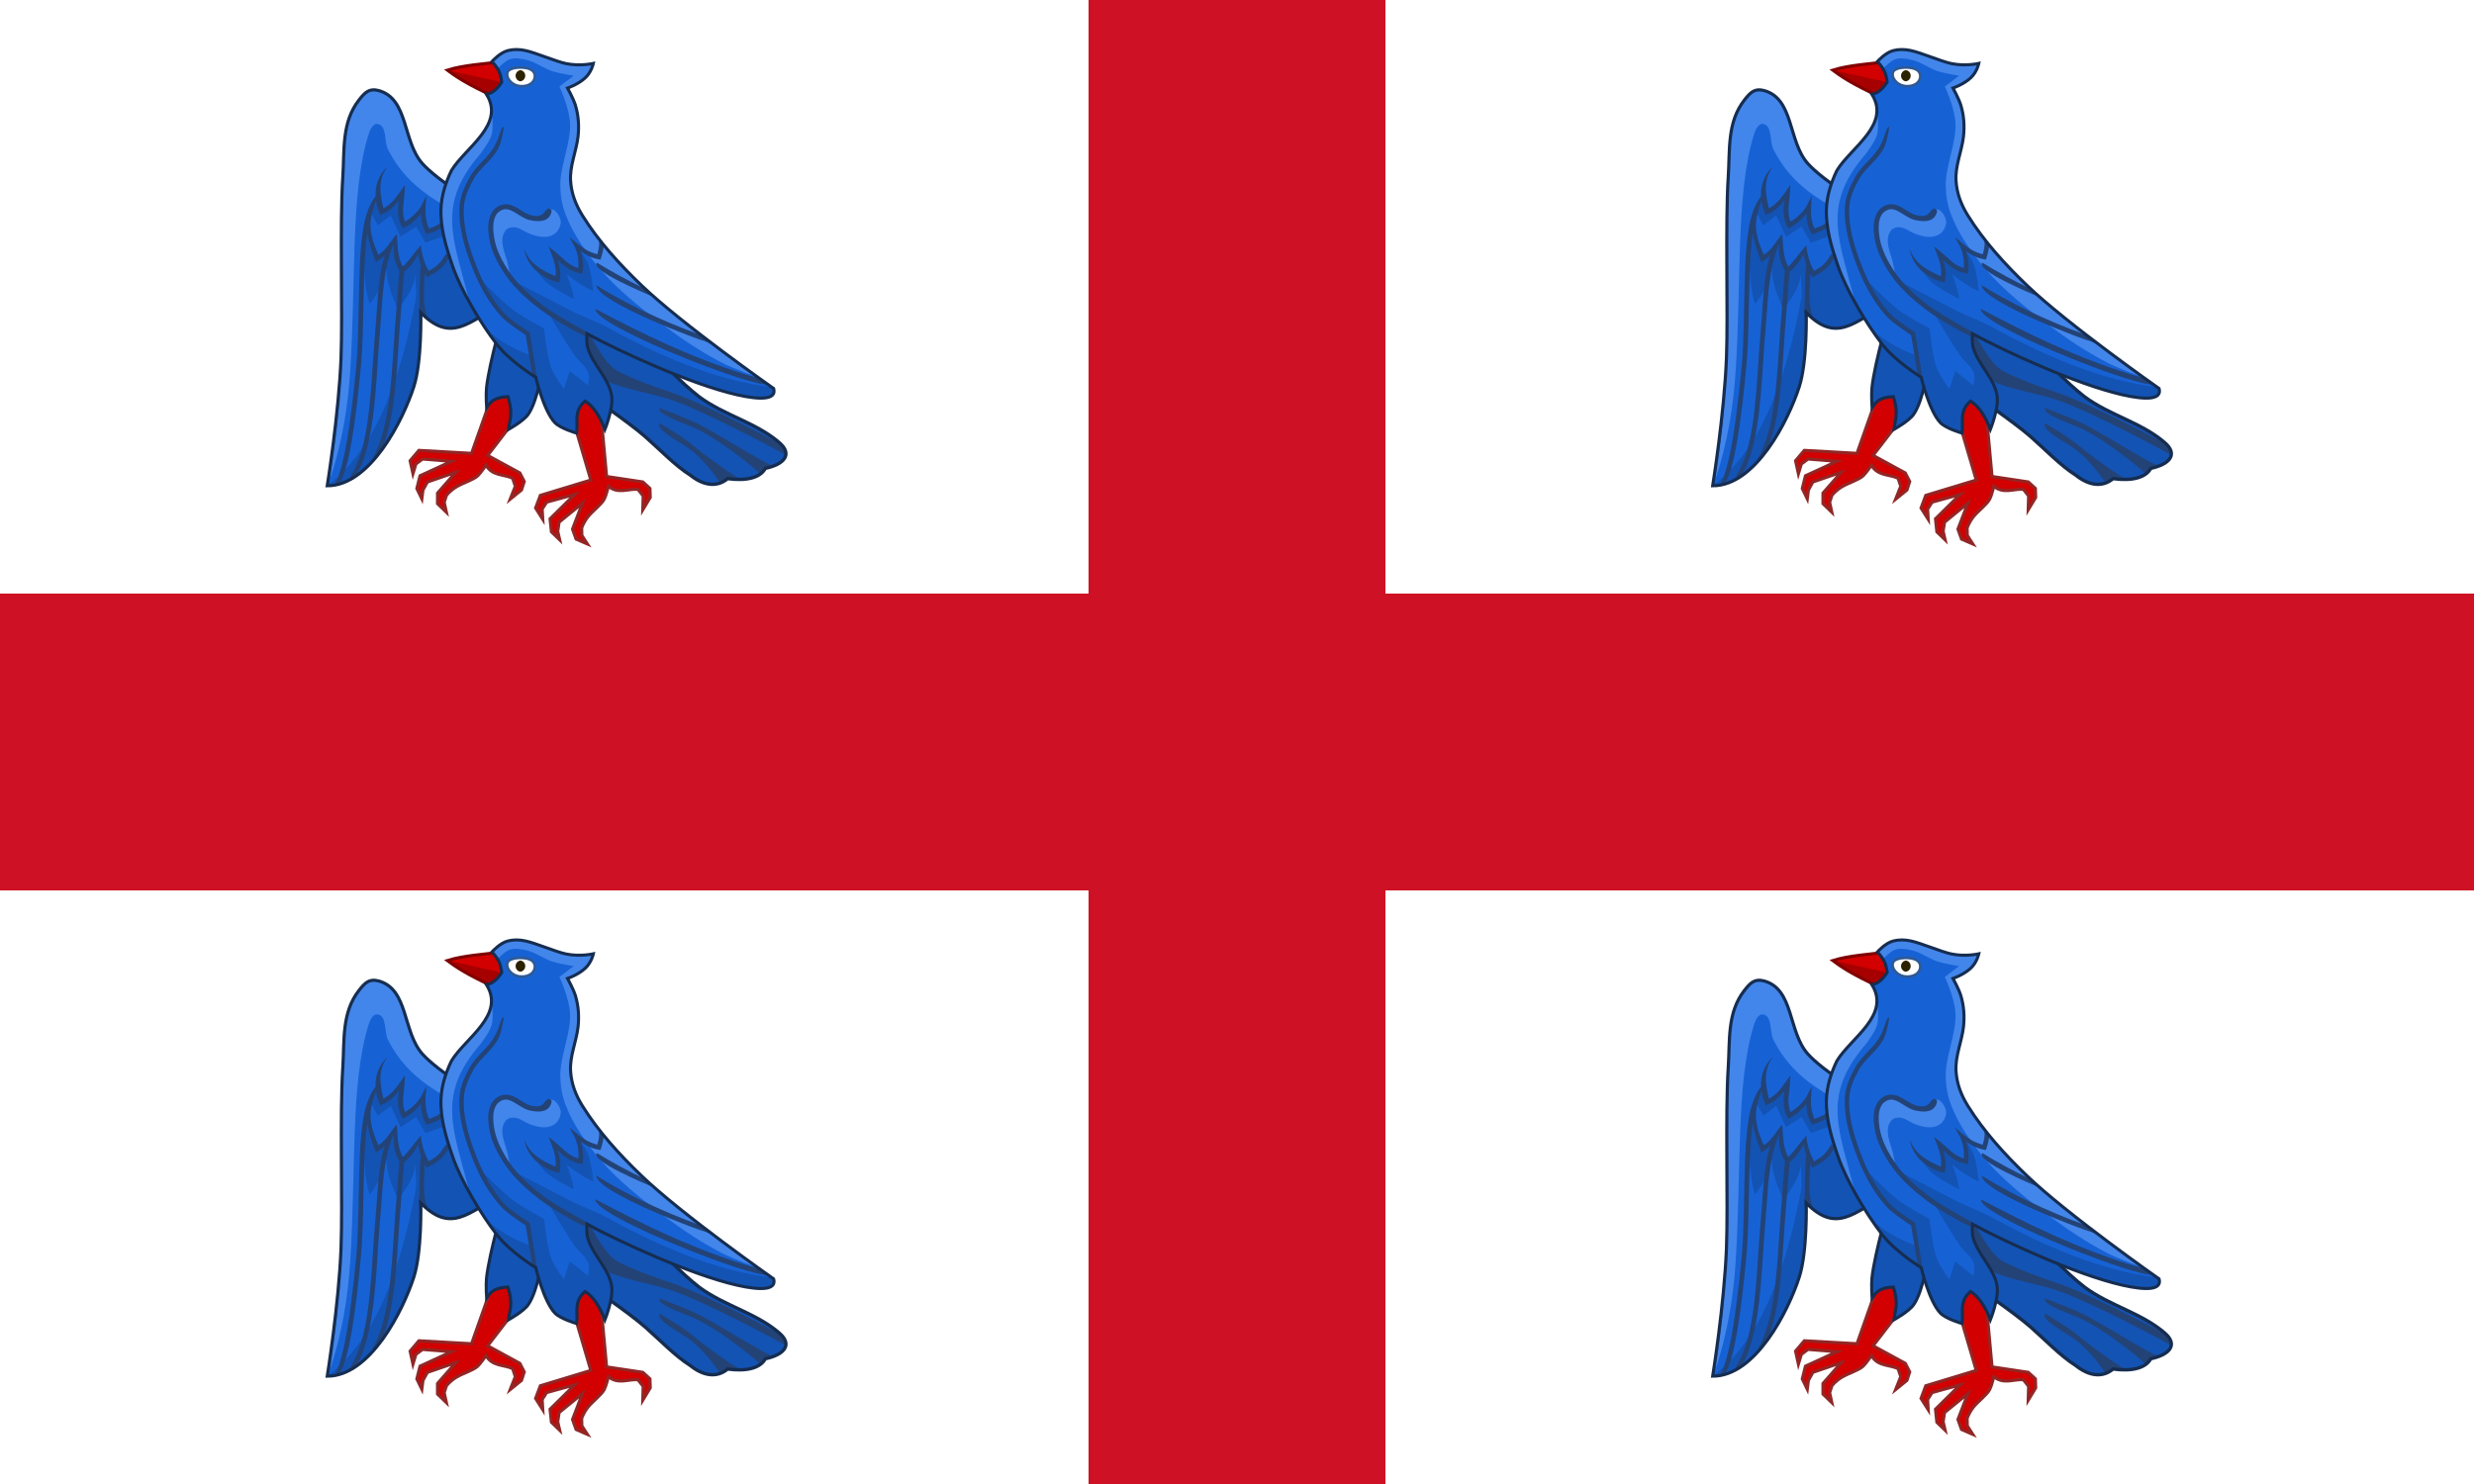
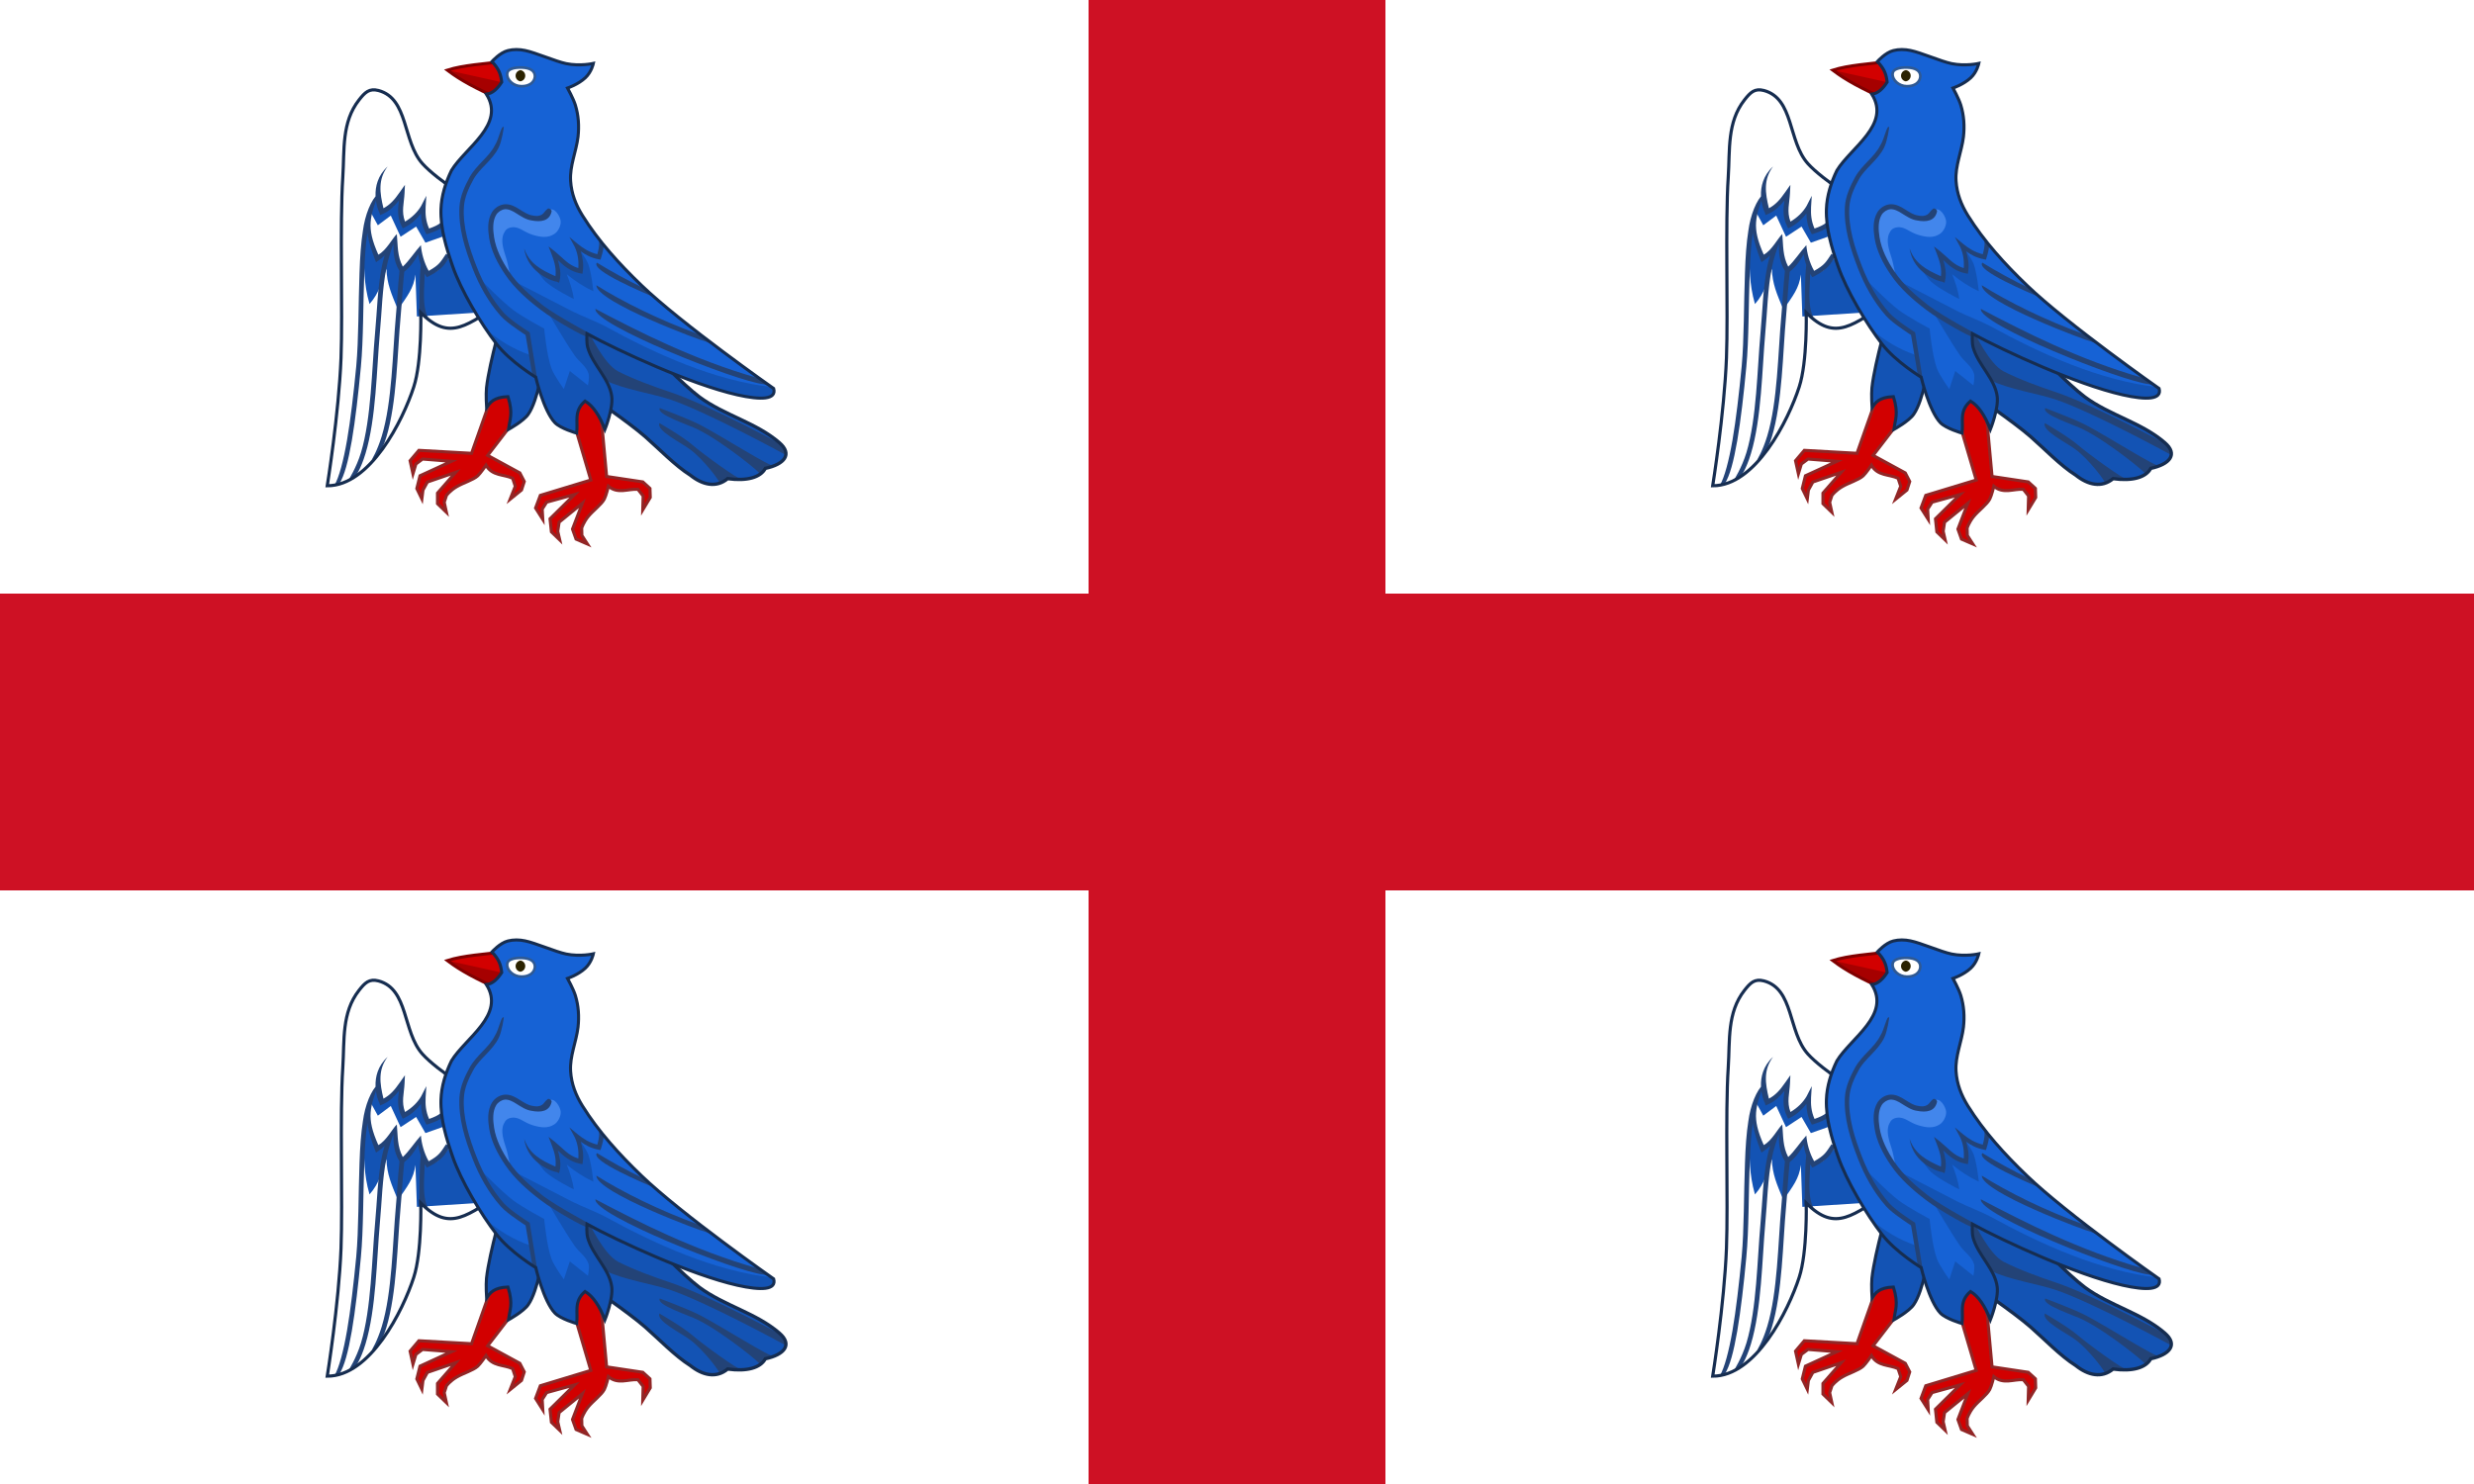
<svg xmlns="http://www.w3.org/2000/svg" xmlns:xlink="http://www.w3.org/1999/xlink" width="800" height="480" viewBox="0 0 25 15">
  <rect width="25" height="15" fill="#fff" />
  <path d="M 12.5,0 V 15 M 0,7.5 H 25" stroke="#ce1124" stroke-width="3" />
  <g id="q">
    <path d="M 5.97,4.852 5.792,4.247 C 5.749,4.119 5.762,4.055 5.865,3.971 6.008,4.054 6.068,4.13 6.082,4.293 L 6.13,4.816 6.496,4.871 6.568,4.937 6.571,5.028 6.495,5.154 6.499,5.013 6.446,4.946 C 6.348,4.938 6.246,4.997 6.148,4.915 6.148,4.915 6.125,5.01 6.107,5.044 6.078,5.099 5.995,5.159 5.946,5.218 5.896,5.278 5.878,5.338 5.878,5.338 L 5.88,5.412 5.936,5.499 5.821,5.449 5.785,5.348 5.885,5.087 5.65,5.278 5.636,5.37 5.656,5.457 5.572,5.376 5.558,5.244 5.807,4.998 5.524,5.076 5.479,5.146 5.485,5.25 5.412,5.135 5.46,5.007 z" fill="#d20000" stroke="#912626" stroke-width=".031" />
    <path d="M 5.949,3.993 C 5.949,3.993 6.34,4.257 6.518,4.412 6.653,4.53 6.824,4.708 6.976,4.803 7.101,4.903 7.239,4.933 7.353,4.838 7.549,4.865 7.684,4.826 7.734,4.734 7.926,4.693 8.012,4.592 7.875,4.474 7.641,4.271 7.317,4.197 7.069,4.013 6.893,3.882 6.591,3.561 6.591,3.561 L 5.686,3.125 z" fill="#1353b4" />
    <path d="M 5.95,3.357 5.844,3.607 C 5.844,3.607 5.958,3.764 6.118,3.845 6.291,3.932 6.598,3.98 6.769,4.037 7.146,4.163 7.943,4.6 7.943,4.6 L 7.921,4.505 C 7.921,4.505 7.165,4.095 6.778,3.965 6.598,3.905 6.405,3.834 6.247,3.754 6.103,3.681 5.95,3.357 5.95,3.357 z M 6.667,4.125 C 6.631,4.192 6.954,4.291 7.056,4.343 7.302,4.465 7.711,4.795 7.685,4.799 L 7.73,4.736 7.827,4.711 C 7.78,4.72 7.32,4.424 7.08,4.297 6.956,4.232 6.667,4.125 6.667,4.125 z M 6.664,4.277 C 6.627,4.351 6.887,4.477 6.968,4.539 7.104,4.635 7.298,4.889 7.268,4.887 L 7.354,4.841 7.498,4.847 C 7.457,4.845 7.114,4.597 6.998,4.498 6.895,4.409 6.664,4.277 6.664,4.277 z" fill="#234377" />
    <path d="M 5.949,3.993 C 5.949,3.993 6.34,4.257 6.518,4.412 6.653,4.53 6.824,4.708 6.976,4.803 7.101,4.903 7.239,4.933 7.353,4.838 7.549,4.865 7.684,4.826 7.734,4.734 7.926,4.693 8.012,4.592 7.875,4.474 7.641,4.271 7.317,4.197 7.069,4.013 6.893,3.882 6.591,3.561 6.591,3.561 L 5.686,3.125 z" fill="none" stroke="#162d50" stroke-width=".034" />
    <path d="M 4.765,4.582 4.985,3.96 C 4.988,3.824 5.007,3.83 5.132,3.786 5.238,3.912 5.272,4.054 5.229,4.212 L 4.928,4.603 5.253,4.78 5.298,4.867 5.27,4.953 5.155,5.046 5.207,4.915 5.18,4.834 C 5.09,4.792 4.975,4.813 4.911,4.702 4.911,4.702 4.856,4.783 4.828,4.809 4.782,4.851 4.684,4.879 4.617,4.918 4.549,4.957 4.512,5.007 4.512,5.007 L 4.489,5.077 4.511,5.178 4.421,5.091 4.421,4.984 4.605,4.774 4.319,4.872 4.274,4.954 4.263,5.043 4.212,4.938 4.244,4.809 4.562,4.663 4.27,4.64 4.203,4.69 4.173,4.789 4.144,4.657 4.233,4.552 z" fill="#d20000" stroke="#912626" stroke-width=".031" />
    <path d="M 5.098,3.141 C 5.098,3.141 4.945,3.655 4.916,3.92 4.909,3.986 4.917,4.119 4.917,4.119 4.954,4.068 4.988,4.015 5.133,4.009 5.189,4.186 5.148,4.244 5.139,4.34 5.139,4.34 5.292,4.256 5.339,4.186 5.439,4.041 5.489,3.681 5.489,3.681 z" fill="#1353b4" stroke="#162d50" stroke-width=".031" />
-     <path d="M 4.844,2.081 C 4.844,2.081 4.425,1.829 4.268,1.653 4.067,1.427 4.129,0.997 3.825,0.915 3.73,0.89 3.687,0.935 3.628,1.01 3.451,1.236 3.482,1.512 3.464,1.791 3.433,2.262 3.464,3.148 3.446,3.619 3.424,4.182 3.307,4.91 3.307,4.91 3.741,4.911 4.072,4.248 4.181,3.911 4.265,3.655 4.252,3.16 4.252,3.16 4.553,3.464 4.724,3.275 5.098,3.048 z" fill="#1662d5" />
-     <path d="M 4.844,2.081 C 4.844,2.081 4.425,1.829 4.268,1.653 4.067,1.427 4.129,0.997 3.825,0.915 3.73,0.89 3.687,0.935 3.628,1.01 3.451,1.236 3.482,1.512 3.464,1.791 3.451,1.991 3.452,2.299 3.45,2.553 3.447,2.898 3.464,3.243 3.453,3.588 3.446,3.819 3.43,4.05 3.407,4.281 3.387,4.474 3.33,4.857 3.33,4.857 3.461,4.468 3.518,4.093 3.54,3.734 3.597,2.822 3.542,1.96 3.72,1.371 3.734,1.324 3.763,1.247 3.815,1.253 3.912,1.266 3.883,1.437 3.919,1.507 4.135,1.937 4.482,2.063 4.9,2.313 z" fill="#4286ec" />
-     <path d="M 3.307,4.91 C 3.741,4.911 4.072,4.248 4.181,3.911 4.265,3.655 4.252,3.16 4.252,3.16 4.553,3.464 4.724,3.275 5.098,3.048 L 5.015,2.771 C 5.015,2.771 4.883,3.117 4.505,3.054 4.321,3.023 4.262,2.725 4.262,2.715 4.164,3.166 4.013,4.379 3.307,4.91 z" fill="#1353b4" />
+     <path d="M 4.844,2.081 z" fill="#1662d5" />
    <path d="M 3.668,2.533 C 3.686,2.71 3.672,2.856 3.734,3.073 3.834,2.961 3.861,2.838 3.905,2.717 3.91,2.871 3.954,2.967 4.021,3.13 4.118,2.99 4.18,2.914 4.198,2.775 L 4.213,3.199 4.836,3.159 4.532,2.611 4.42,2.737 4.325,2.782 4.247,2.546 4.071,2.716 4.017,2.621 3.994,2.422 3.898,2.547 3.819,2.592 3.732,2.43 3.702,2.268 z" fill="#1353b4" />
    <path d="M 3.815,1.988 3.764,2.067 3.744,2.142 3.818,2.277 3.949,2.179 4.048,2.393 4.205,2.29 4.299,2.453 4.475,2.391 4.486,2.256 4.34,2.34 4.305,2.294 4.276,2.098 4.21,2.192 4.094,2.285 4.045,2.178 4.056,1.968 3.97,2.085 3.859,2.128 z" fill="#1353b4" />
    <path d="M 3.834,2.147 3.841,2.174 3.868,2.162 C 3.936,2.133 3.984,2.085 4.032,2.026 4.021,2.106 4.01,2.189 4.059,2.287 L 4.07,2.308 4.092,2.297 C 4.164,2.26 4.214,2.21 4.254,2.158 4.256,2.218 4.263,2.28 4.3,2.351 L 4.309,2.368 4.329,2.362 C 4.477,2.314 4.494,2.28 4.559,2.212 L 4.524,2.183 C 4.461,2.247 4.447,2.271 4.336,2.31 4.301,2.231 4.298,2.162 4.301,2.092 L 4.308,1.979 4.256,2.081 C 4.221,2.141 4.167,2.196 4.093,2.24 4.054,2.139 4.083,2.054 4.088,1.951 L 4.092,1.868 4.043,1.938 C 3.985,2.022 3.94,2.07 3.875,2.105 3.837,1.949 3.819,1.813 3.917,1.683 3.715,1.866 3.821,2.134 3.834,2.147 z M 3.667,2.334 C 3.648,2.454 3.638,2.6 3.633,2.757 3.621,3.072 3.625,3.43 3.6,3.701 3.573,3.98 3.543,4.239 3.507,4.448 3.471,4.657 3.425,4.83 3.38,4.903 L 3.428,4.892 C 3.481,4.807 3.518,4.666 3.555,4.455 3.591,4.244 3.621,3.984 3.647,3.705 3.673,3.43 3.669,3.071 3.681,2.758 3.686,2.607 3.695,2.468 3.712,2.354 3.724,2.443 3.755,2.532 3.789,2.623 L 3.8,2.65 3.825,2.633 C 3.848,2.618 3.869,2.601 3.887,2.582 3.876,2.621 3.865,2.66 3.859,2.691 3.814,2.916 3.811,3.143 3.79,3.366 3.757,3.73 3.752,4.229 3.648,4.574 3.601,4.729 3.522,4.851 3.522,4.851 L 3.589,4.82 C 3.589,4.82 3.645,4.746 3.693,4.586 3.801,4.231 3.806,3.73 3.838,3.37 3.859,3.145 3.862,2.919 3.906,2.7 3.92,2.625 3.96,2.505 3.975,2.462 3.976,2.55 3.977,2.641 4.037,2.739 4.02,2.893 4.014,3.047 4,3.199 3.967,3.563 3.963,4.062 3.858,4.407 3.811,4.562 3.756,4.646 3.756,4.646 L 3.803,4.61 C 3.803,4.61 3.856,4.579 3.904,4.419 4.012,4.064 4.015,3.563 4.048,3.203 4.062,3.05 4.069,2.898 4.085,2.747 4.15,2.695 4.193,2.633 4.226,2.57 4.231,2.606 4.239,2.641 4.252,2.679 4.236,2.834 4.241,3.008 4.235,3.173 L 4.337,3.236 C 4.258,3.098 4.291,2.916 4.291,2.767 4.295,2.773 4.298,2.778 4.302,2.784 L 4.314,2.802 4.334,2.792 C 4.48,2.716 4.49,2.675 4.548,2.589 L 4.507,2.566 C 4.452,2.648 4.44,2.678 4.332,2.738 4.284,2.653 4.26,2.558 4.253,2.478 4.198,2.537 4.128,2.644 4.07,2.695 4.013,2.585 4.021,2.483 4.01,2.366 3.968,2.404 3.903,2.533 3.823,2.574 3.695,2.287 3.744,2.194 3.823,1.955 3.749,2.019 3.688,2.173 3.667,2.334 z" fill="#234377" />
    <path d="M 4.844,2.081 C 4.844,2.081 4.425,1.829 4.268,1.653 4.067,1.427 4.129,0.997 3.825,0.915 3.73,0.89 3.687,0.935 3.628,1.01 3.451,1.236 3.482,1.512 3.464,1.791 3.433,2.262 3.464,3.148 3.446,3.619 3.424,4.182 3.307,4.91 3.307,4.91 3.741,4.911 4.072,4.248 4.181,3.911 4.265,3.655 4.252,3.16 4.252,3.16 4.553,3.464 4.724,3.275 5.098,3.048 z" fill="none" stroke="#162d50" stroke-width=".032" />
    <path d="M 5.005,0.981 C 4.826,0.9 4.657,0.814 4.52,0.709 4.684,0.657 4.897,0.646 5.093,0.62 L 5.17,0.819 z" fill="#d20000" />
    <path d="M 5.142,0.847 5.005,0.981 C 4.826,0.9 4.657,0.814 4.52,0.709 z" fill="#a60000" />
    <path d="M 5.005,0.981 C 4.826,0.9 4.657,0.814 4.52,0.709 4.684,0.657 4.897,0.646 5.093,0.62 L 5.17,0.819 z" fill="none" stroke="#800000" stroke-width=".031" />
    <path d="M 5.07,0.83 C 5.06,0.753 5.046,0.702 4.971,0.622 4.971,0.622 5.053,0.53 5.133,0.511 5.188,0.497 5.248,0.498 5.305,0.51 5.41,0.531 5.615,0.621 5.721,0.643 5.863,0.672 5.996,0.641 5.996,0.641 5.996,0.641 5.978,0.728 5.914,0.787 5.842,0.854 5.735,0.89 5.735,0.89 5.735,0.89 5.794,0.997 5.814,1.062 5.846,1.167 5.853,1.273 5.841,1.382 5.823,1.532 5.756,1.677 5.766,1.828 5.774,1.956 5.818,2.07 5.886,2.179 6.049,2.44 6.259,2.67 6.481,2.883 6.888,3.275 7.818,3.927 7.818,3.927 7.849,4.04 7.69,4.045 7.45,3.991 6.981,3.885 6.257,3.549 5.931,3.373 5.931,3.373 5.925,3.462 5.939,3.512 5.989,3.689 6.159,3.826 6.182,4.008 6.197,4.131 6.113,4.341 6.113,4.341 6.059,4.202 5.993,4.102 5.912,4.054 5.791,4.158 5.845,4.27 5.826,4.378 5.826,4.378 5.663,4.331 5.607,4.272 5.493,4.152 5.414,3.813 5.414,3.813 5.414,3.813 5.155,3.655 5.021,3.481 4.863,3.278 4.657,2.934 4.574,2.691 4.51,2.506 4.45,2.311 4.456,2.115 4.46,1.98 4.503,1.845 4.562,1.723 4.702,1.492 5.109,1.26 4.915,0.952 4.978,0.945 5.027,0.896 5.07,0.83 z" fill="#1662d5" />
-     <path d="M 4.747,3.062 C 4.675,2.933 4.612,2.801 4.574,2.691 4.51,2.506 4.45,2.311 4.456,2.115 4.46,1.98 4.496,1.841 4.562,1.723 4.673,1.527 4.982,1.336 4.966,1.098 4.966,1.098 4.991,1.274 4.969,1.357 4.95,1.431 4.854,1.555 4.854,1.555 4.401,2.079 4.584,2.412 4.747,3.062 z M 4.971,0.622 C 4.971,0.622 5.053,0.53 5.133,0.511 5.188,0.497 5.248,0.498 5.305,0.51 5.41,0.531 5.615,0.621 5.721,0.643 5.863,0.672 5.996,0.641 5.996,0.641 5.996,0.641 5.978,0.728 5.914,0.787 5.842,0.854 5.735,0.89 5.735,0.89 5.735,0.89 5.794,0.997 5.814,1.062 5.846,1.167 5.853,1.273 5.841,1.382 5.823,1.532 5.756,1.677 5.766,1.828 5.774,1.956 5.818,2.07 5.886,2.179 6.049,2.44 6.259,2.67 6.481,2.883 6.784,3.175 7.378,3.612 7.661,3.815 7.661,3.815 7.409,3.726 7.291,3.664 7.085,3.557 6.889,3.426 6.703,3.286 6.474,3.112 6.244,2.932 6.058,2.713 5.919,2.549 5.792,2.367 5.715,2.167 5.679,2.074 5.663,1.972 5.662,1.872 5.661,1.68 5.767,1.446 5.761,1.254 5.756,1.091 5.653,0.875 5.653,0.875 L 5.797,0.765 C 5.797,0.765 5.655,0.743 5.586,0.721 5.495,0.692 5.415,0.628 5.322,0.606 5.267,0.593 5.207,0.581 5.154,0.598 5.106,0.612 5.034,0.688 5.034,0.688 z" fill="#4286ec" />
    <path d="M 5.124,0.751 C 5.123,0.807 5.185,0.869 5.268,0.871 5.351,0.873 5.404,0.829 5.405,0.773 5.407,0.717 5.355,0.685 5.272,0.683 5.189,0.681 5.126,0.695 5.124,0.751 z" fill="#fff" />
    <path d="M 5.26,0.709 A 0.056,0.057 2.919 0 1 5.258,0.822 0.056,0.057 2.919 0 1 5.26,0.709 z" fill="#2b2200" />
    <path d="M 5.272,0.669 C 5.315,0.67 5.352,0.679 5.378,0.697 5.404,0.714 5.419,0.741 5.418,0.773 5.417,0.805 5.401,0.834 5.375,0.854 5.348,0.874 5.311,0.886 5.267,0.885 5.178,0.883 5.11,0.817 5.111,0.751 5.112,0.718 5.134,0.695 5.163,0.683 5.193,0.672 5.23,0.668 5.272,0.669 z M 5.271,0.696 C 5.231,0.695 5.196,0.699 5.173,0.709 5.149,0.718 5.139,0.728 5.138,0.751 5.137,0.797 5.191,0.857 5.268,0.858 5.307,0.859 5.337,0.849 5.358,0.834 5.379,0.818 5.391,0.796 5.392,0.772 5.392,0.748 5.383,0.731 5.363,0.718 5.343,0.705 5.311,0.697 5.271,0.696 z" fill="#2e5994" />
    <path d="M 5.214,2.853 C 5.297,2.949 5.376,3.04 5.478,3.114 5.629,3.225 5.797,3.311 5.962,3.399 6.136,3.492 6.497,3.656 6.497,3.656 L 7.148,3.914 7.539,4.007 7.758,4.028 7.824,3.987 7.813,3.914 C 7.224,3.851 6.617,3.574 6.114,3.297 6.051,3.262 5.851,3.181 5.79,3.15 z" fill="#1353b4" />
    <path d="M 5.156,2.804 C 5.156,2.804 5.138,2.676 5.112,2.599 5.089,2.527 5.057,2.433 5.09,2.361 5.108,2.322 5.126,2.305 5.169,2.298 5.246,2.286 5.292,2.346 5.381,2.373 5.469,2.4 5.538,2.407 5.603,2.364 5.64,2.34 5.669,2.281 5.666,2.237 5.662,2.187 5.601,2.087 5.551,2.125 L 5.49,2.178 5.387,2.202 5.298,2.168 5.147,2.093 5.027,2.104 4.963,2.221 4.961,2.367 5.002,2.541 z" fill="#4286ec" />
    <path d="M 5.931,3.373 C 5.931,3.373 5.925,3.462 5.939,3.512 5.989,3.689 6.159,3.826 6.182,4.008 6.197,4.131 6.113,4.341 6.113,4.341 6.059,4.202 5.993,4.102 5.912,4.054 5.791,4.158 5.845,4.27 5.826,4.378 5.826,4.378 5.663,4.331 5.607,4.272 5.493,4.152 5.414,3.813 5.414,3.813 5.414,3.813 5.155,3.655 5.021,3.481 4.987,3.438 4.951,3.388 4.915,3.334 5.053,3.446 5.192,3.533 5.36,3.589 L 5.311,3.356 5.098,3.21 4.986,3.059 4.852,2.821 C 4.852,2.821 5.065,3.042 5.187,3.134 5.284,3.207 5.499,3.321 5.499,3.321 5.499,3.321 5.525,3.597 5.573,3.725 5.602,3.801 5.698,3.932 5.698,3.932 L 5.758,3.75 5.941,3.895 C 5.941,3.895 5.959,3.813 5.947,3.775 5.924,3.701 5.849,3.655 5.806,3.592 5.709,3.452 5.537,3.157 5.537,3.157 z" fill="#1353b4" />
    <path d="M 5.4,2.698 C 5.4,2.698 5.469,2.807 5.516,2.849 5.598,2.923 5.798,3.022 5.798,3.022 5.788,2.939 5.76,2.856 5.727,2.772 5.81,2.84 5.899,2.899 5.996,2.944 5.996,2.944 5.977,2.756 5.944,2.668 5.919,2.606 5.838,2.496 5.838,2.496 L 5.87,2.643 5.873,2.749 5.732,2.68 5.605,2.563 5.638,2.706 5.632,2.82 5.507,2.774 z" fill="#1353b4" />
    <path d="M 5.097,2.065 C 5.046,2.07 4.999,2.101 4.972,2.144 4.923,2.224 4.93,2.324 4.943,2.407 4.964,2.541 5.03,2.665 5.104,2.774 5.198,2.914 5.33,3.03 5.462,3.13 5.609,3.243 5.918,3.411 5.922,3.399 L 5.937,3.374 6.023,3.406 C 6.023,3.406 5.629,3.195 5.492,3.091 5.363,2.992 5.234,2.879 5.145,2.746 5.073,2.64 5.012,2.521 4.993,2.399 4.98,2.319 4.977,2.231 5.015,2.17 5.032,2.142 5.069,2.118 5.101,2.115 5.141,2.112 5.18,2.132 5.223,2.16 5.267,2.187 5.314,2.22 5.371,2.228 5.466,2.247 5.553,2.234 5.574,2.138 5.578,2.122 5.547,2.099 5.534,2.11 5.507,2.13 5.496,2.157 5.476,2.169 5.449,2.185 5.419,2.187 5.377,2.177 5.337,2.172 5.295,2.144 5.25,2.116 5.206,2.088 5.156,2.06 5.097,2.065 z" fill="#234377" />
    <path d="M 6.048,2.405 C 6.058,2.455 6.059,2.489 6.036,2.57 5.953,2.549 5.895,2.511 5.84,2.467 L 5.753,2.395 5.807,2.494 C 5.836,2.556 5.85,2.628 5.844,2.71 5.741,2.679 5.688,2.607 5.608,2.542 L 5.543,2.491 5.573,2.568 C 5.609,2.661 5.621,2.723 5.613,2.792 5.467,2.728 5.347,2.662 5.297,2.511 5.332,2.77 5.607,2.849 5.625,2.847 L 5.625,2.847 5.65,2.858 5.656,2.831 C 5.671,2.763 5.658,2.699 5.637,2.629 5.696,2.684 5.757,2.742 5.863,2.763 L 5.886,2.767 5.889,2.744 C 5.9,2.668 5.887,2.602 5.868,2.541 5.917,2.575 5.971,2.606 6.049,2.621 L 6.068,2.625 6.074,2.606 C 6.093,2.546 6.1,2.506 6.101,2.473 z" fill="#234377" />
    <path d="M 6.032,2.655 C 5.96,2.734 6.526,2.966 6.589,2.995 6.556,2.938 6.524,2.934 6.514,2.917 6.339,2.833 6.181,2.746 6.032,2.655 z M 6.026,2.883 C 6.026,3.052 7.09,3.446 7.131,3.452 L 7.204,3.483 C 7.181,3.475 7.099,3.392 7.076,3.384 6.655,3.233 6.282,3.044 6.026,2.883 z M 6.017,3.122 C 5.989,3.276 7.436,3.854 7.719,3.884 L 7.775,3.902 C 7.751,3.896 7.684,3.828 7.661,3.822 7.01,3.637 6.456,3.353 6.017,3.122 z" fill="#234377" />
    <path d="M 5,1.47 C 4.943,1.586 4.815,1.665 4.745,1.792 4.696,1.882 4.65,1.982 4.643,2.088 4.63,2.303 4.699,2.517 4.775,2.713 4.842,2.886 4.935,3.053 5.059,3.193 5.097,3.236 5.162,3.284 5.218,3.323 5.269,3.359 5.305,3.382 5.311,3.386 L 5.379,3.786 5.427,3.819 5.354,3.368 5.352,3.359 5.343,3.353 C 5.343,3.353 5.297,3.325 5.243,3.286 5.188,3.248 5.126,3.2 5.093,3.164 4.973,3.029 4.883,2.865 4.817,2.696 4.741,2.502 4.675,2.294 4.688,2.091 4.694,1.995 4.736,1.901 4.784,1.814 4.846,1.7 4.976,1.621 5.04,1.49 5.057,1.455 5.069,1.405 5.078,1.363 5.087,1.32 5.091,1.284 5.091,1.284 5.063,1.265 5.044,1.404 5,1.47 z" fill="#234377" />
    <path d="M 5.07,0.83 C 5.06,0.753 5.046,0.702 4.971,0.622 4.971,0.622 5.053,0.53 5.133,0.511 5.188,0.497 5.248,0.498 5.305,0.51 5.41,0.531 5.615,0.621 5.721,0.643 5.863,0.672 5.996,0.641 5.996,0.641 5.996,0.641 5.978,0.728 5.914,0.787 5.842,0.854 5.735,0.89 5.735,0.89 5.735,0.89 5.794,0.997 5.814,1.062 5.846,1.167 5.853,1.273 5.841,1.382 5.823,1.532 5.756,1.677 5.766,1.828 5.774,1.956 5.818,2.07 5.886,2.179 6.049,2.44 6.259,2.67 6.481,2.883 6.888,3.275 7.818,3.927 7.818,3.927 7.849,4.04 7.69,4.045 7.45,3.991 6.981,3.885 6.257,3.549 5.931,3.373 5.931,3.373 5.925,3.462 5.939,3.512 5.989,3.689 6.159,3.826 6.182,4.008 6.197,4.131 6.113,4.341 6.113,4.341 6.059,4.202 5.993,4.102 5.912,4.054 5.791,4.158 5.845,4.27 5.826,4.378 5.826,4.378 5.663,4.331 5.607,4.272 5.493,4.152 5.414,3.813 5.414,3.813 5.414,3.813 5.155,3.655 5.021,3.481 4.863,3.278 4.657,2.934 4.574,2.691 4.51,2.506 4.45,2.311 4.456,2.115 4.46,1.98 4.503,1.845 4.562,1.723 4.702,1.492 5.109,1.26 4.915,0.952 4.978,0.945 5.027,0.896 5.07,0.83 z" fill="none" stroke="#162d50" stroke-width=".031" />
  </g>
  <use xlink:href="#q" x="14" />
  <use xlink:href="#q" y="9" />
  <use xlink:href="#q" x="14" y="9" />
</svg>